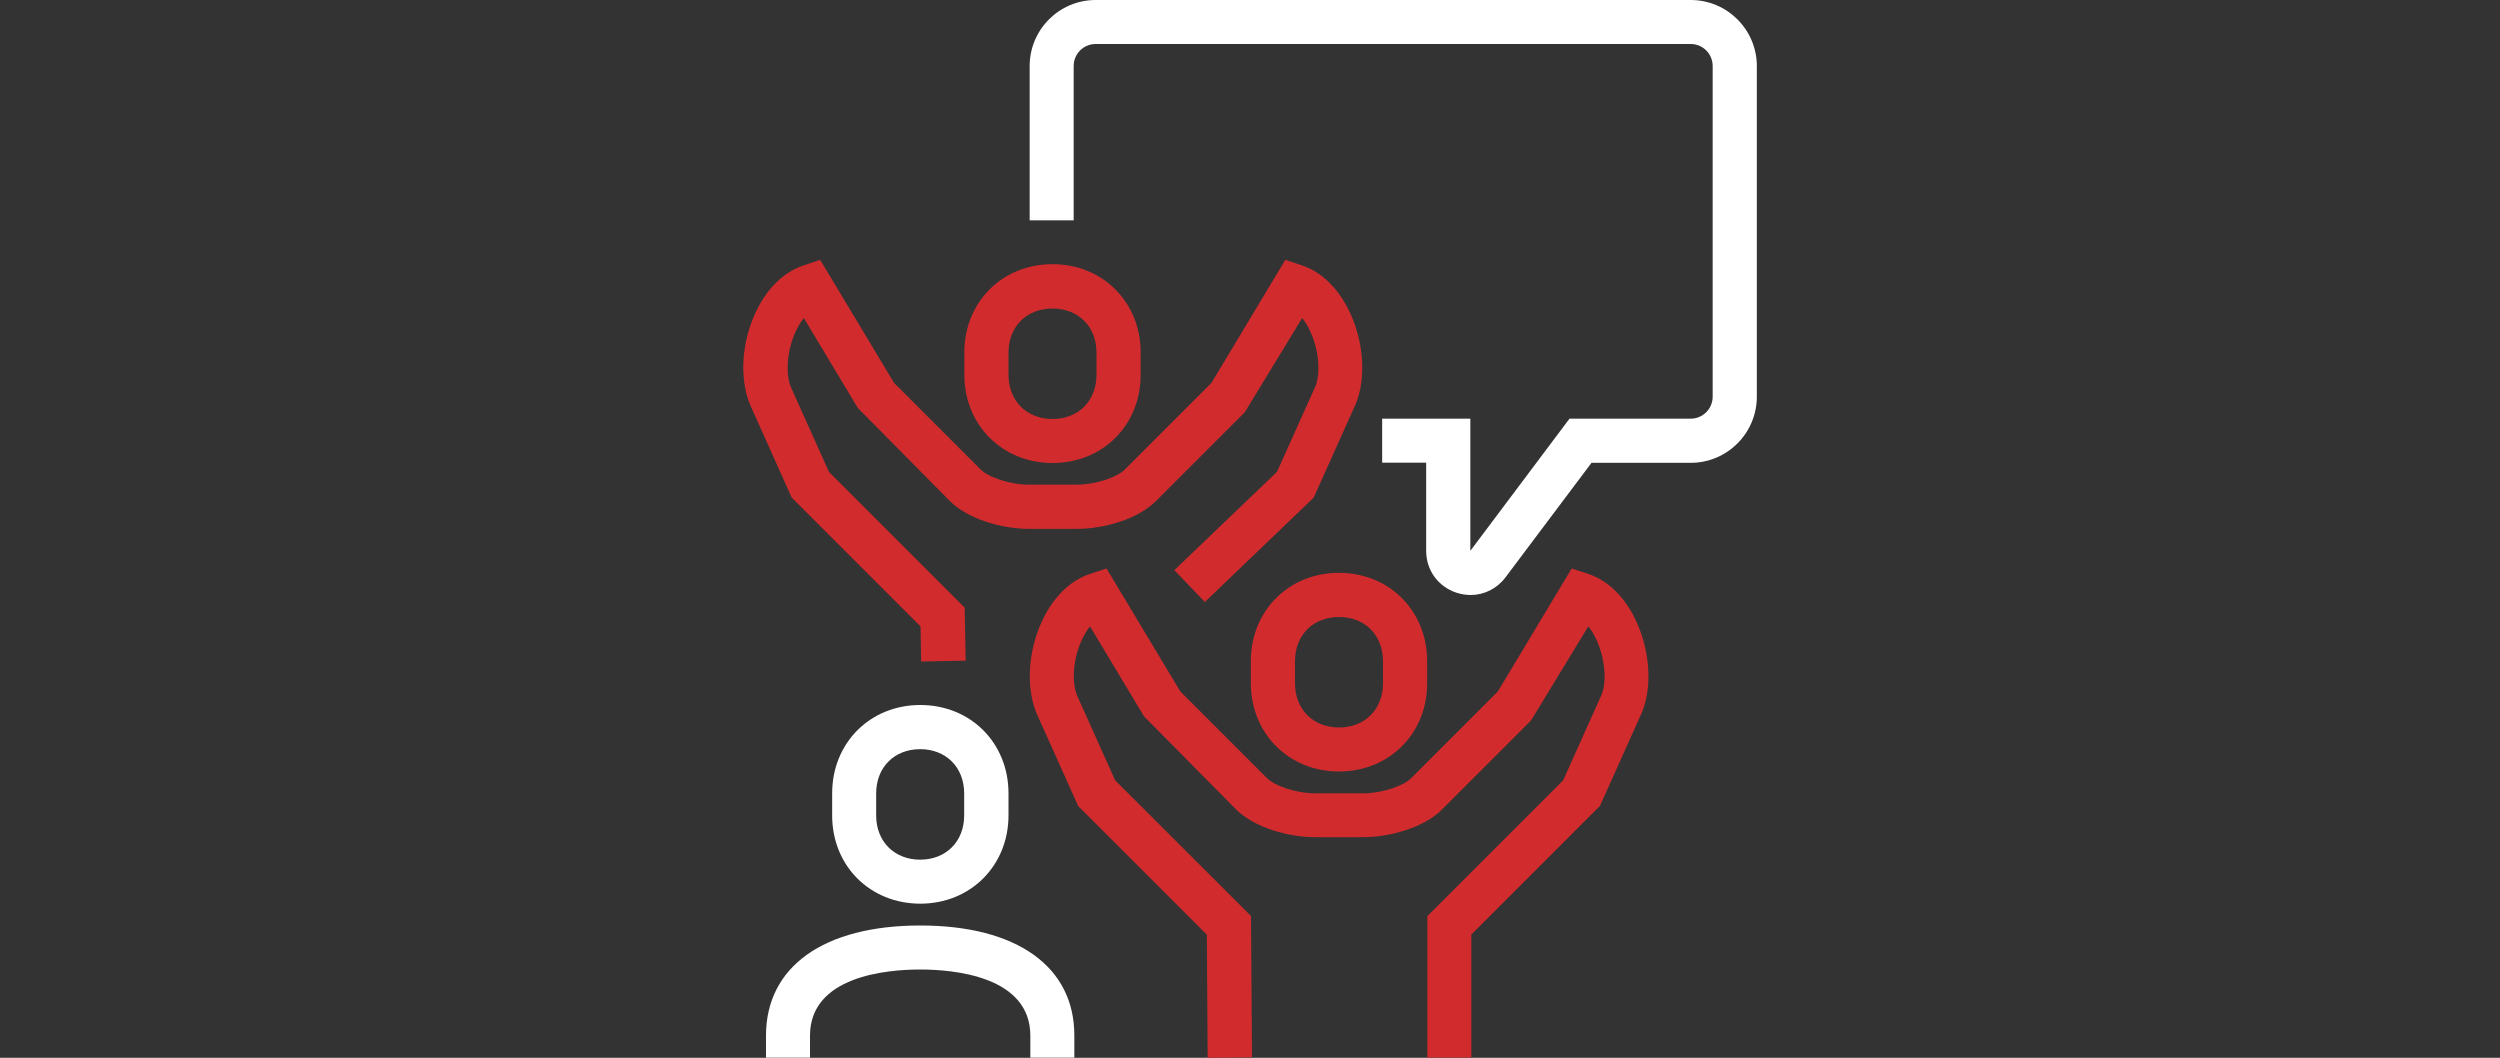
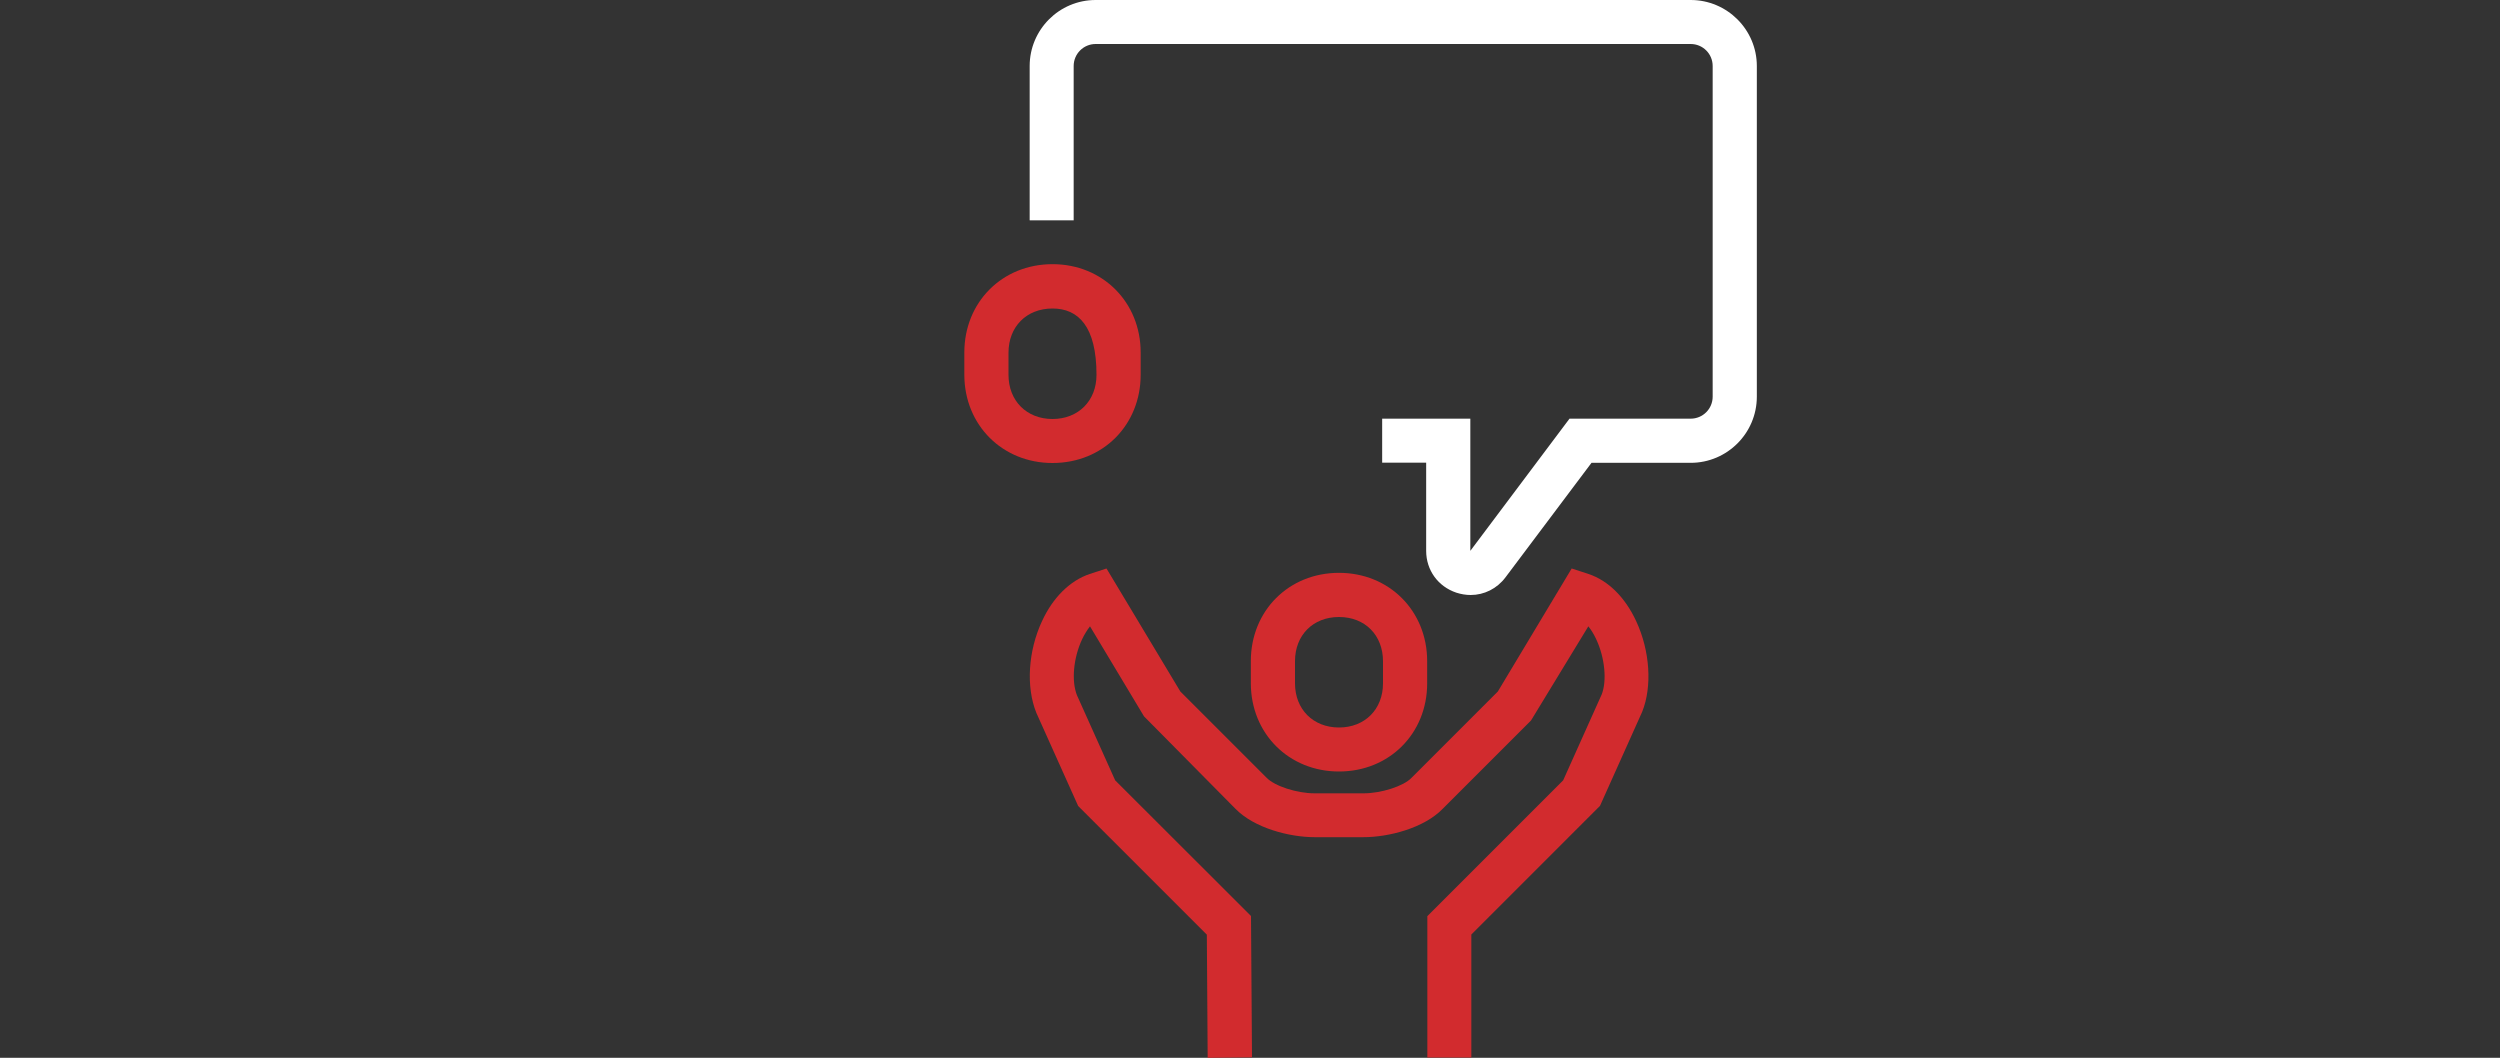
<svg xmlns="http://www.w3.org/2000/svg" version="1.1" id="圖層_1" x="0px" y="0px" viewBox="0 0 150 63.47" style="enable-background:new 0 0 150 63.47;" xml:space="preserve">
  <rect x="0" y="0" width="150" height="63.47" fill="#333333" stroke="none" />
  <style type="text/css">
	.st0{fill:#FFFFFF;}
	.st1{fill:#D22B2E;}
</style>
  <g>
    <path class="st0" d="M101.44,0h-35.7c-2.19,0-3.96,1.78-3.96,3.96v9.26h2.64V3.96c0-0.73,0.59-1.32,1.32-1.32h35.7   c0.73,0,1.32,0.59,1.32,1.32V23.8c0,0.73-0.59,1.32-1.32,1.32h-7.27l-5.95,7.93v-7.93h-5.29v2.64h2.64v5.29   c0,1.16,0.71,2.14,1.81,2.51c0.28,0.09,0.57,0.14,0.86,0.14c0.81,0,1.58-0.38,2.09-1.06l5.16-6.87h5.95c2.19,0,3.97-1.78,3.97-3.97   V3.96C105.41,1.78,103.63,0,101.44,0z" />
-     <path class="st1" d="M55.27,39.69l-0.04-2.11l-7.73-7.73l-2.51-5.6c-0.63-1.57-0.49-3.71,0.34-5.49c0.66-1.43,1.68-2.43,2.87-2.83   l1.01-0.34l4.43,7.38l5.17,5.17c0.49,0.51,1.83,0.94,2.88,0.94h2.95c1.05,0,2.39-0.43,2.86-0.92l5.19-5.19l4.43-7.38l1.01,0.34   c1.18,0.39,2.2,1.4,2.87,2.83c0.83,1.78,0.97,3.92,0.36,5.44l-2.54,5.66l-6.53,6.26l-1.83-1.91l6.16-5.9l2.31-5.14   c0.32-0.8,0.2-2.18-0.32-3.3c-0.14-0.31-0.3-0.57-0.48-0.79l-3.44,5.65l-5.29,5.29c-1.13,1.17-3.26,1.71-4.75,1.71h-2.95   c-1.49,0-3.62-0.54-4.76-1.72l-5.47-5.53l-3.24-5.4c-0.18,0.22-0.34,0.49-0.48,0.79c-0.52,1.12-0.64,2.49-0.3,3.35l2.29,5.1   l8.14,8.14l0.06,3.18L55.27,39.69z" />
-     <path class="st1" d="M63.15,27.78c-3.01,0-5.29-2.28-5.29-5.3v-1.33c0-3.02,2.27-5.3,5.29-5.3c3.01,0,5.29,2.28,5.29,5.3v1.33   C68.44,25.51,66.17,27.78,63.15,27.78z M63.15,18.51c-1.56,0-2.64,1.09-2.64,2.65v1.33c0,1.56,1.09,2.65,2.64,2.65   s2.64-1.09,2.64-2.65v-1.33C65.79,19.6,64.71,18.51,63.15,18.51z" />
+     <path class="st1" d="M63.15,27.78c-3.01,0-5.29-2.28-5.29-5.3v-1.33c0-3.02,2.27-5.3,5.29-5.3c3.01,0,5.29,2.28,5.29,5.3v1.33   C68.44,25.51,66.17,27.78,63.15,27.78z M63.15,18.51c-1.56,0-2.64,1.09-2.64,2.65v1.33c0,1.56,1.09,2.65,2.64,2.65   s2.64-1.09,2.64-2.65C65.79,19.6,64.71,18.51,63.15,18.51z" />
    <path class="st1" d="M72.46,63.47l-0.05-7.39l-7.72-7.72l-2.51-5.59c-0.63-1.57-0.49-3.71,0.34-5.5c0.66-1.43,1.68-2.43,2.86-2.83   l1.01-0.33l4.43,7.38l5.17,5.17c0.49,0.51,1.83,0.94,2.88,0.94h2.95c1.05,0,2.39-0.43,2.86-0.92l5.19-5.19l4.43-7.38l1.01,0.33   c1.18,0.39,2.2,1.4,2.86,2.83c0.83,1.78,0.97,3.92,0.36,5.44l-2.53,5.64l-7.72,7.72v7.38h-2.64v-8.48l8.15-8.15l2.31-5.15   c0.32-0.8,0.2-2.18-0.32-3.3c-0.14-0.3-0.3-0.57-0.48-0.79l-3.44,5.65l-5.29,5.29c-1.13,1.17-3.26,1.71-4.75,1.71h-2.95   c-1.49,0-3.62-0.54-4.76-1.72l-5.47-5.53l-3.24-5.4c-0.17,0.22-0.34,0.49-0.48,0.79c-0.52,1.12-0.64,2.5-0.3,3.35l2.29,5.1   l8.15,8.14l0.06,8.48L72.46,63.47z" />
    <path class="st1" d="M80.34,46.29c-3.01,0-5.29-2.28-5.29-5.3v-1.32c0-3.02,2.27-5.3,5.29-5.3c3.01,0,5.29,2.28,5.29,5.3V41   C85.63,44.02,83.35,46.29,80.34,46.29z M80.34,37.02c-1.56,0-2.64,1.09-2.64,2.65V41c0,1.56,1.09,2.65,2.64,2.65   s2.64-1.09,2.64-2.65v-1.32C82.98,38.11,81.9,37.02,80.34,37.02z" />
    <g>
-       <path class="st0" d="M55.22,54.22c3.01,0,5.29-2.28,5.29-5.3V47.6c0-3.02-2.27-5.3-5.29-5.3s-5.29,2.28-5.29,5.3v1.33    C49.93,51.95,52.2,54.22,55.22,54.22z M52.57,47.6c0-1.56,1.09-2.65,2.64-2.65s2.64,1.09,2.64,2.65v1.33    c0,1.56-1.09,2.65-2.64,2.65s-2.64-1.09-2.64-2.65V47.6z" />
-       <path class="st0" d="M55.22,55.53c-5.8,0-9.26,2.47-9.26,6.61v1.32h2.64v-1.32c0-3.58,4.62-3.97,6.61-3.97    c1.99,0,6.61,0.39,6.61,3.97v1.32h2.64v-1.32C64.47,58,61.01,55.53,55.22,55.53z" />
-     </g>
+       </g>
  </g>
</svg>